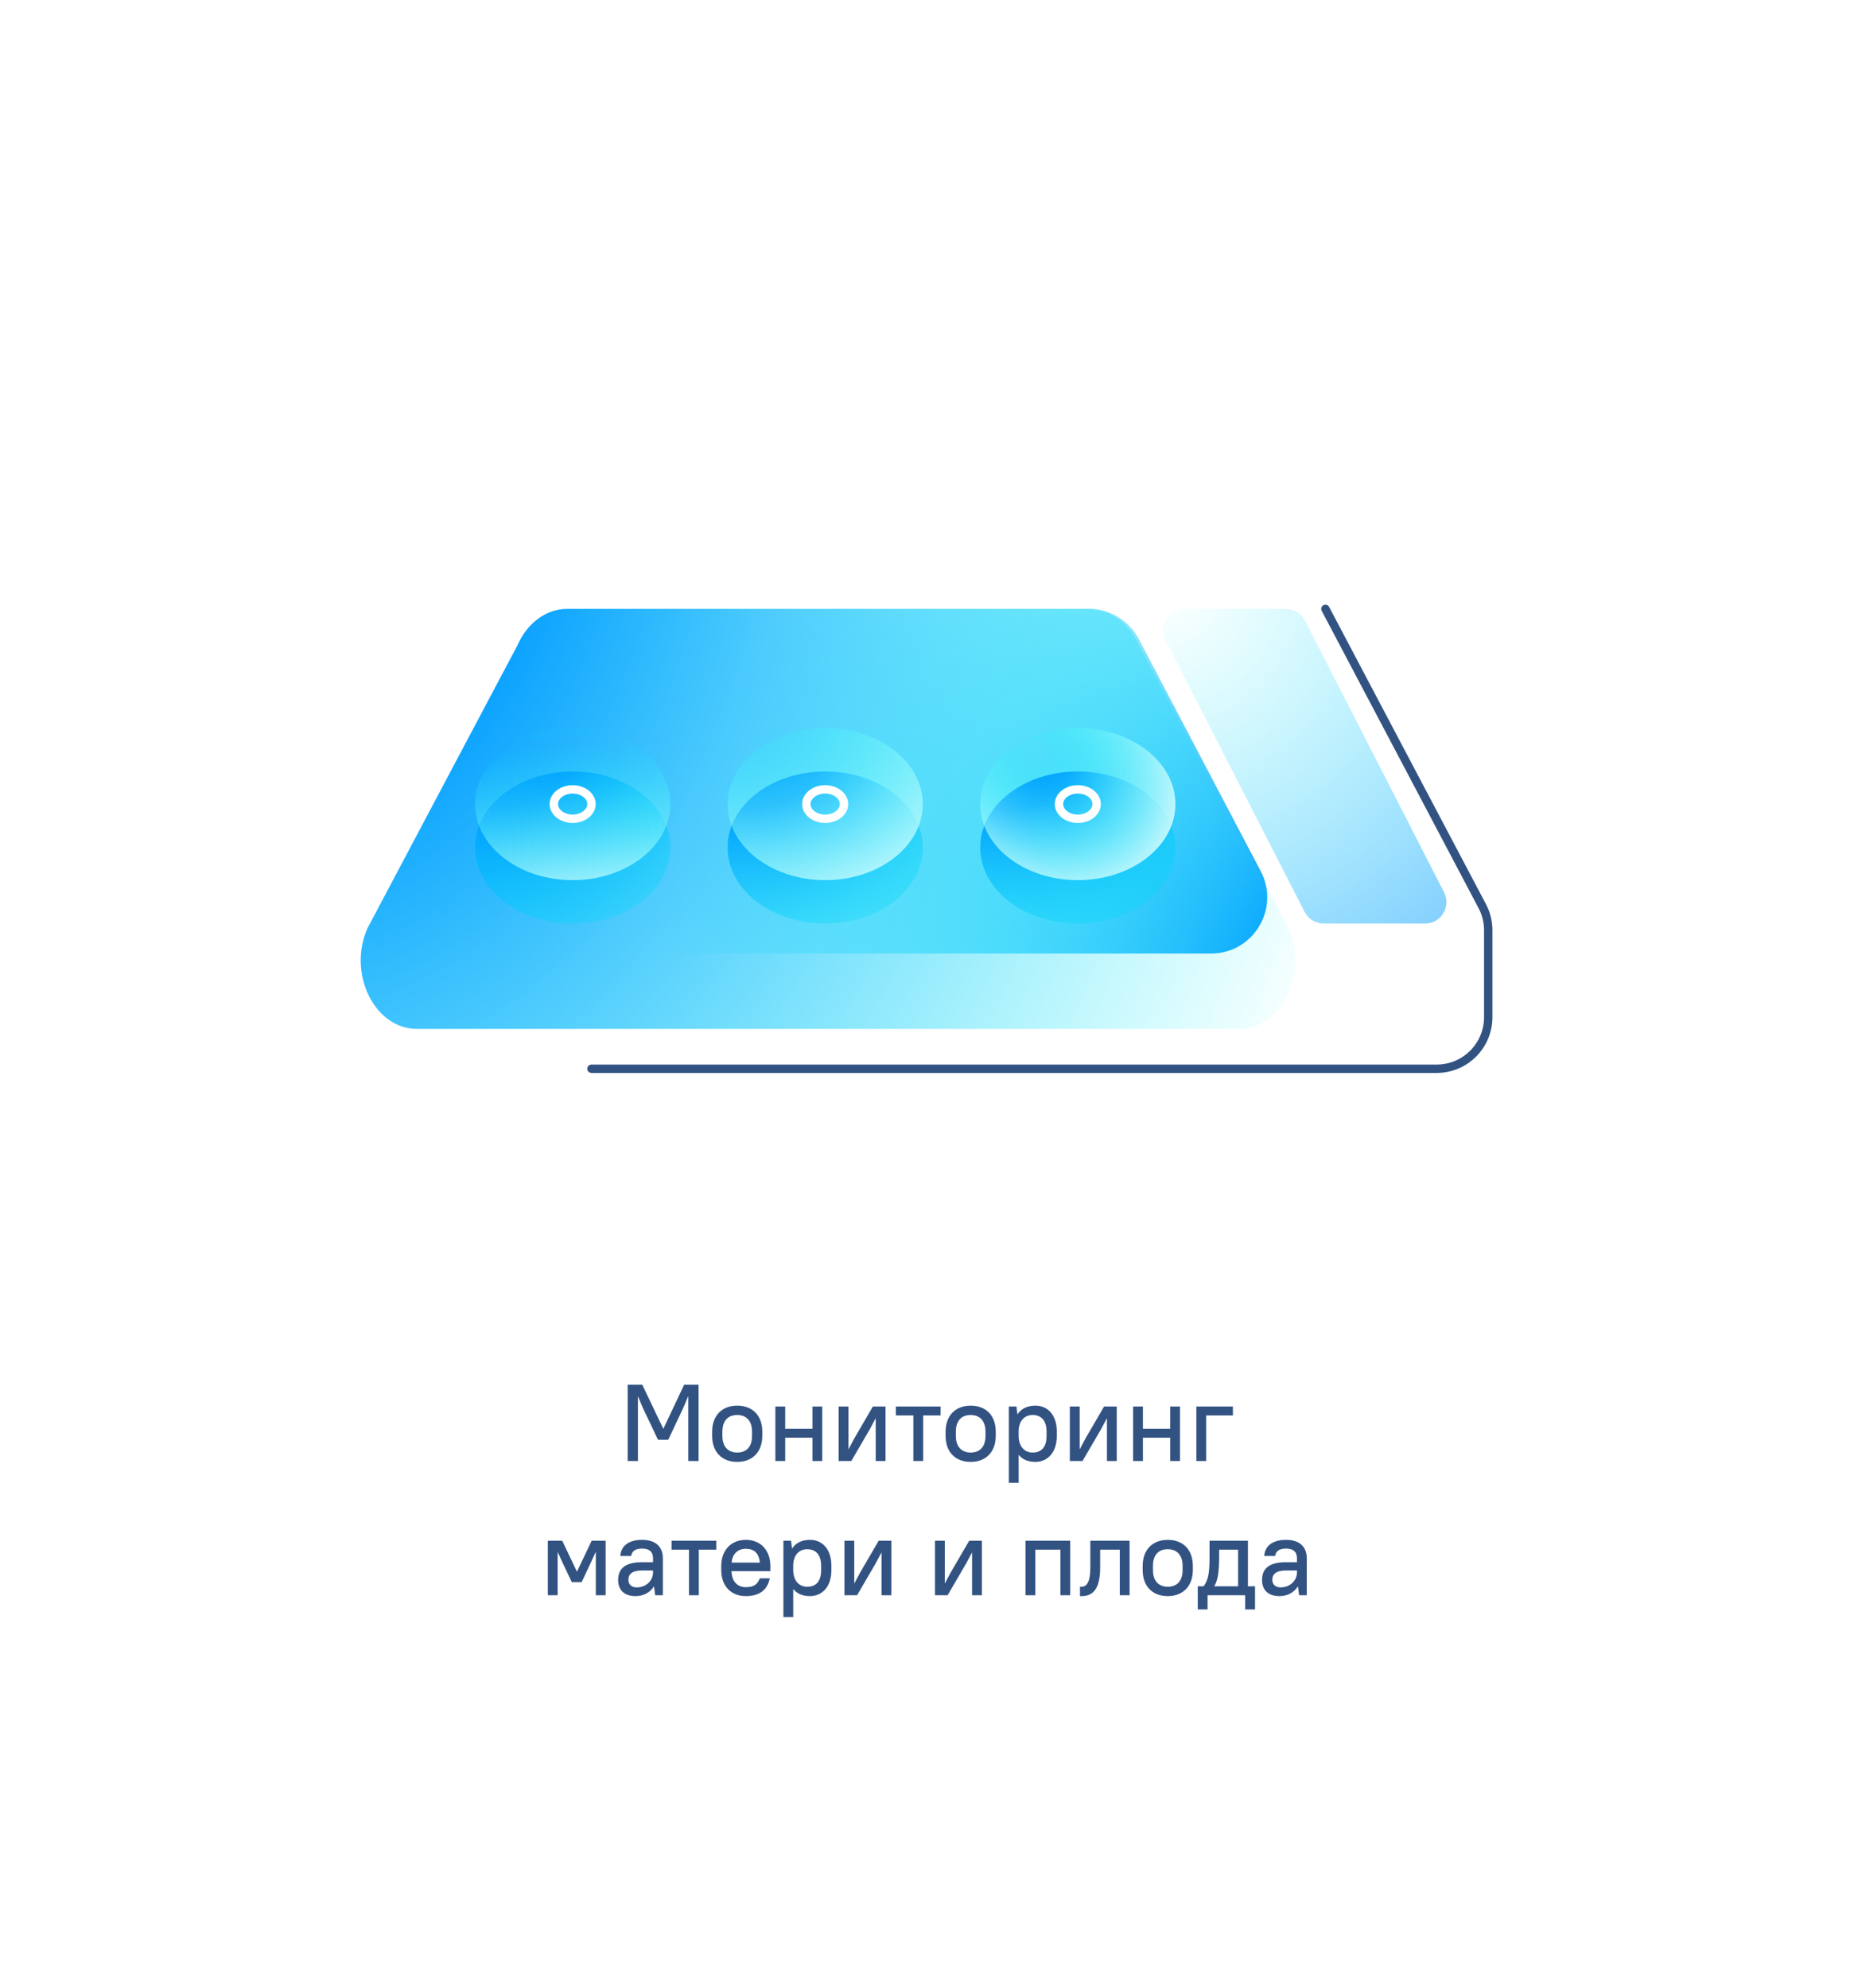
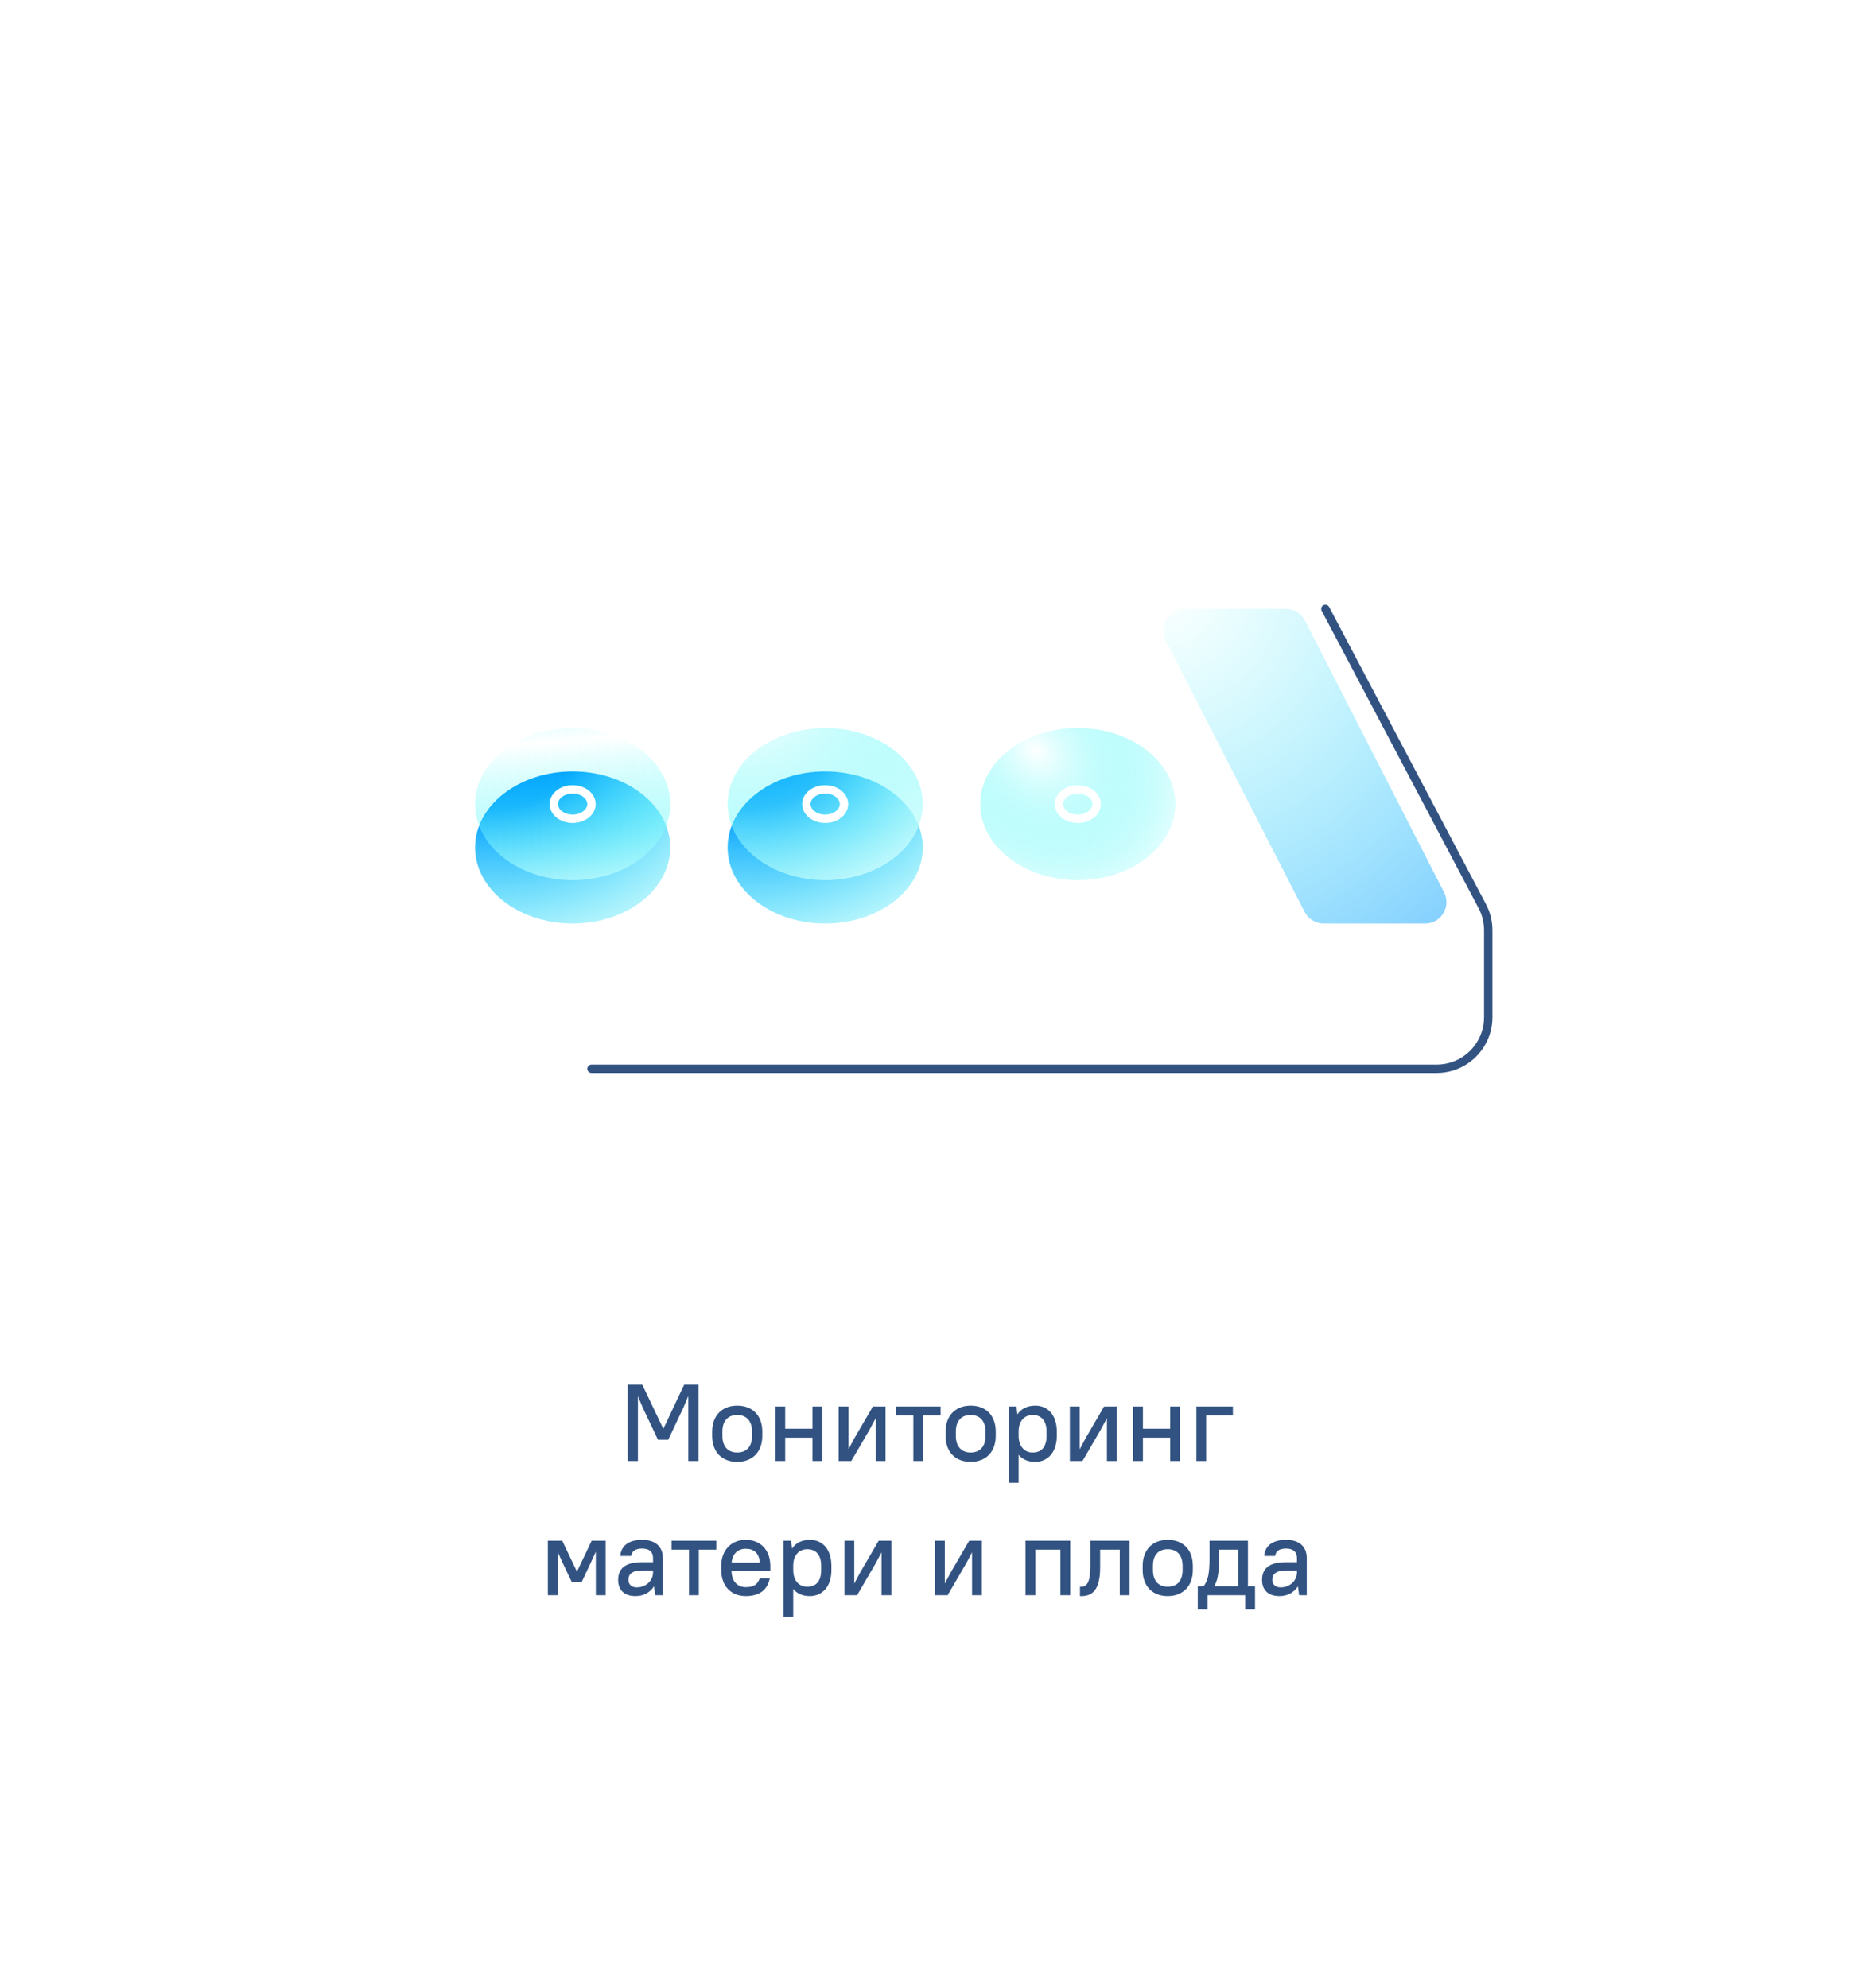
<svg xmlns="http://www.w3.org/2000/svg" width="221" height="237" viewBox="0 0 221 237" fill="none">
  <g filter="url(#filter0_d_579_1756)">
    <rect x="24" y="24" width="172.426" height="188.017" rx="10" fill="white" />
  </g>
  <path d="M78.433 171.643H79.655L81.462 167.808L82.047 166.43V174.178H83.269V165.078H81.553L79.07 170.343L76.561 165.078H74.819V174.178H76.041V166.443L76.613 167.808L78.433 171.643ZM87.878 174.282C89.685 174.282 90.868 173.099 90.868 171.175V170.681C90.868 168.744 89.698 167.574 87.878 167.574C86.071 167.574 84.888 168.757 84.888 170.681V171.175C84.888 173.112 86.058 174.282 87.878 174.282ZM87.878 173.164C86.799 173.164 86.11 172.475 86.11 171.175V170.681C86.11 169.368 86.786 168.692 87.878 168.692C88.957 168.692 89.646 169.381 89.646 170.681V171.175C89.646 172.488 88.97 173.164 87.878 173.164ZM96.846 174.178H98.016V167.678H96.846V170.33H93.596V167.678H92.426V174.178H93.596V171.396H96.846V174.178ZM104.387 174.178H105.557V167.678H104.049L101.852 171.448L101.137 172.787V167.678H99.967V174.178H101.475L103.672 170.408L104.387 169.069V174.178ZM106.793 168.744H108.873V174.178H110.043V168.744H112.123V167.678H106.793V168.744ZM115.706 174.282C117.513 174.282 118.696 173.099 118.696 171.175V170.681C118.696 168.744 117.526 167.574 115.706 167.574C113.899 167.574 112.716 168.757 112.716 170.681V171.175C112.716 173.112 113.886 174.282 115.706 174.282ZM115.706 173.164C114.627 173.164 113.938 172.475 113.938 171.175V170.681C113.938 169.368 114.614 168.692 115.706 168.692C116.785 168.692 117.474 169.381 117.474 170.681V171.175C117.474 172.488 116.798 173.164 115.706 173.164ZM123.4 174.282C124.869 174.282 125.974 173.177 125.974 171.175V170.681C125.974 168.666 124.882 167.574 123.413 167.574C122.477 167.574 121.736 167.925 121.281 168.614L121.164 167.678H120.254V176.778H121.424V173.437C121.879 173.996 122.555 174.282 123.4 174.282ZM123.088 173.164C122.126 173.164 121.424 172.449 121.424 171.175V170.59C121.45 169.355 122.152 168.692 123.088 168.692C124.115 168.692 124.752 169.342 124.752 170.681V171.175C124.752 172.54 124.128 173.164 123.088 173.164ZM131.948 174.178H133.118V167.678H131.61L129.413 171.448L128.698 172.787V167.678H127.528V174.178H129.036L131.233 170.408L131.948 169.069V174.178ZM139.489 174.178H140.659V167.678H139.489V170.33H136.239V167.678H135.069V174.178H136.239V171.396H139.489V174.178ZM142.61 174.178H143.78V168.744H146.965V167.678H142.61V174.178ZM68.162 188.618H69.332L70.372 186.408L71.022 184.991V190.178H72.192V183.678H70.528L68.773 187.37L67.018 183.678H65.302V190.178H66.472V185.004L67.109 186.408L68.162 188.618ZM75.763 190.282C76.712 190.282 77.492 189.853 77.96 189.112L78.103 190.178H79.013V185.758C79.013 184.419 78.168 183.574 76.543 183.574C74.827 183.574 74.008 184.393 73.943 185.498H75.243C75.308 184.978 75.672 184.614 76.543 184.614C77.427 184.614 77.843 185.03 77.843 185.758V186.239H76.543C74.476 186.239 73.683 187.032 73.683 188.358C73.683 189.554 74.411 190.282 75.763 190.282ZM75.893 189.242C75.269 189.242 74.905 188.878 74.905 188.332C74.905 187.669 75.347 187.227 76.543 187.227H77.843V187.461C77.843 188.423 77.024 189.242 75.893 189.242ZM80.05 184.744H82.13V190.178H83.3V184.744H85.38V183.678H80.05V184.744ZM88.899 190.282C90.654 190.282 91.499 189.437 91.759 188.163H90.563C90.303 188.839 89.926 189.216 88.899 189.216C87.924 189.216 87.235 188.566 87.196 187.305H91.824V186.681C91.824 184.77 90.628 183.574 88.899 183.574C87.183 183.574 85.974 184.783 85.974 186.681V187.175C85.974 189.099 87.157 190.282 88.899 190.282ZM88.899 184.64C89.874 184.64 90.472 185.147 90.576 186.291H87.209C87.326 185.186 87.976 184.64 88.899 184.64ZM96.53 190.282C97.999 190.282 99.104 189.177 99.104 187.175V186.681C99.104 184.666 98.012 183.574 96.543 183.574C95.607 183.574 94.866 183.925 94.411 184.614L94.294 183.678H93.384V192.778H94.554V189.437C95.009 189.996 95.685 190.282 96.53 190.282ZM96.218 189.164C95.256 189.164 94.554 188.449 94.554 187.175V186.59C94.58 185.355 95.282 184.692 96.218 184.692C97.245 184.692 97.882 185.342 97.882 186.681V187.175C97.882 188.54 97.258 189.164 96.218 189.164ZM105.079 190.178H106.249V183.678H104.741L102.544 187.448L101.829 188.787V183.678H100.659V190.178H102.167L104.364 186.408L105.079 185.069V190.178ZM115.87 190.178H117.04V183.678H115.532L113.335 187.448L112.62 188.787V183.678H111.45V190.178H112.958L115.155 186.408L115.87 185.069V190.178ZM126.401 190.178H127.571V183.678H122.241V190.178H123.411V184.744H126.401V190.178ZM128.735 190.282H128.93C130.282 190.282 131.14 189.437 131.14 186.876V184.744H133.48V190.178H134.65V183.678H129.97V186.876C129.97 188.683 129.489 189.164 128.93 189.164H128.735V190.282ZM139.199 190.282C141.006 190.282 142.189 189.099 142.189 187.175V186.681C142.189 184.744 141.019 183.574 139.199 183.574C137.392 183.574 136.209 184.757 136.209 186.681V187.175C136.209 189.112 137.379 190.282 139.199 190.282ZM139.199 189.164C138.12 189.164 137.431 188.475 137.431 187.175V186.681C137.431 185.368 138.107 184.692 139.199 184.692C140.278 184.692 140.967 185.381 140.967 186.681V187.175C140.967 188.488 140.291 189.164 139.199 189.164ZM148.43 191.868H149.6V189.112H148.755V183.678H144.179V185.628C144.179 187.552 144.023 188.358 143.477 189.112H142.775V191.868H143.945V190.178H148.43V191.868ZM145.323 185.628V184.744H147.585V189.112H144.738C145.089 188.514 145.323 187.708 145.323 185.628ZM152.519 190.282C153.468 190.282 154.248 189.853 154.716 189.112L154.859 190.178H155.769V185.758C155.769 184.419 154.924 183.574 153.299 183.574C151.583 183.574 150.764 184.393 150.699 185.498H151.999C152.064 184.978 152.428 184.614 153.299 184.614C154.183 184.614 154.599 185.03 154.599 185.758V186.239H153.299C151.232 186.239 150.439 187.032 150.439 188.358C150.439 189.554 151.167 190.282 152.519 190.282ZM152.649 189.242C152.025 189.242 151.661 188.878 151.661 188.332C151.661 187.669 152.103 187.227 153.299 187.227H154.599V187.461C154.599 188.423 153.78 189.242 152.649 189.242Z" fill="#325382" />
  <g clip-path="url(#clip0_579_1756)">
-     <path d="M129.816 72.588H67.58C65.101 72.588 62.821 73.964 61.658 76.163L47.124 103.869C44.786 108.326 48.017 113.677 53.046 113.677H144.362C149.39 113.677 152.621 108.326 150.283 103.869L135.738 76.163C134.586 73.964 132.307 72.588 129.816 72.588Z" fill="url(#paint0_radial_579_1756)" />
-     <path d="M129.851 72.588H67.591C65.112 72.588 62.833 74.269 61.67 76.951L43.776 110.713C41.437 116.146 44.668 122.661 49.697 122.661H147.698C152.727 122.661 155.958 116.146 153.62 110.713L135.761 76.951C134.61 74.269 132.33 72.588 129.839 72.588H129.851Z" fill="url(#paint1_radial_579_1756)" />
-     <path d="M128.477 110.102C134.901 110.102 140.108 106.043 140.108 101.036C140.108 96.028 134.901 91.969 128.477 91.969C122.052 91.969 116.845 96.028 116.845 101.036C116.845 106.043 122.052 110.102 128.477 110.102Z" fill="url(#paint2_radial_579_1756)" />
    <path d="M98.363 110.102C104.787 110.102 109.995 106.043 109.995 101.036C109.995 96.028 104.787 91.969 98.363 91.969C91.939 91.969 86.731 96.028 86.731 101.036C86.731 106.043 91.939 110.102 98.363 110.102Z" fill="url(#paint3_radial_579_1756)" />
    <path d="M68.261 110.102C74.685 110.102 79.893 106.043 79.893 101.036C79.893 96.028 74.685 91.969 68.261 91.969C61.837 91.969 56.629 96.028 56.629 101.036C56.629 106.043 61.837 110.102 68.261 110.102Z" fill="url(#paint4_radial_579_1756)" />
    <path d="M98.363 104.927C104.787 104.927 109.995 100.867 109.995 95.86C109.995 90.852 104.787 86.793 98.363 86.793C91.939 86.793 86.731 90.852 86.731 95.86C86.731 100.867 91.939 104.927 98.363 104.927Z" fill="url(#paint5_radial_579_1756)" />
    <path d="M68.261 104.927C74.685 104.927 79.893 100.867 79.893 95.86C79.893 90.852 74.685 86.793 68.261 86.793C61.837 86.793 56.629 90.852 56.629 95.86C56.629 100.867 61.837 104.927 68.261 104.927Z" fill="url(#paint6_radial_579_1756)" />
    <path d="M153.279 72.588H141.189C139.286 72.588 138.052 74.599 138.921 76.304L155.512 108.714C155.946 109.561 156.828 110.102 157.779 110.102H169.869C171.773 110.102 173.006 108.091 172.137 106.385L155.547 73.975C155.112 73.129 154.231 72.588 153.279 72.588Z" fill="url(#paint7_radial_579_1756)" />
    <path d="M128.477 104.927C134.901 104.927 140.108 100.867 140.108 95.86C140.108 90.852 134.901 86.793 128.477 86.793C122.052 86.793 116.845 90.852 116.845 95.86C116.845 100.867 122.052 104.927 128.477 104.927Z" fill="url(#paint8_radial_579_1756)" />
    <path d="M128.477 97.612C129.716 97.612 130.721 96.827 130.721 95.86C130.721 94.892 129.716 94.107 128.477 94.107C127.237 94.107 126.232 94.892 126.232 95.86C126.232 96.827 127.237 97.612 128.477 97.612Z" stroke="white" stroke-linecap="round" stroke-linejoin="round" />
    <path d="M98.362 97.612C99.602 97.612 100.606 96.827 100.606 95.86C100.606 94.892 99.602 94.107 98.362 94.107C97.123 94.107 96.118 94.892 96.118 95.86C96.118 96.827 97.123 97.612 98.362 97.612Z" stroke="white" stroke-linecap="round" stroke-linejoin="round" />
    <path d="M68.261 97.612C69.5 97.612 70.505 96.827 70.505 95.86C70.505 94.892 69.5 94.107 68.261 94.107C67.021 94.107 66.017 94.892 66.017 95.86C66.017 96.827 67.021 97.612 68.261 97.612Z" stroke="white" stroke-linecap="round" stroke-linejoin="round" />
    <path d="M70.505 127.412H171.256C174.651 127.412 177.4 124.66 177.4 121.262V110.889C177.4 109.89 177.154 108.902 176.684 108.02L157.991 72.588" stroke="#325382" stroke-linecap="round" stroke-linejoin="round" />
  </g>
  <defs>
    <filter id="filter0_d_579_1756" x="0" y="0" width="220.427" height="236.018" filterUnits="userSpaceOnUse" color-interpolation-filters="sRGB">
      <feFlood flood-opacity="0" result="BackgroundImageFix" />
      <feColorMatrix in="SourceAlpha" type="matrix" values="0 0 0 0 0 0 0 0 0 0 0 0 0 0 0 0 0 0 127 0" result="hardAlpha" />
      <feOffset />
      <feGaussianBlur stdDeviation="12" />
      <feComposite in2="hardAlpha" operator="out" />
      <feColorMatrix type="matrix" values="0 0 0 0 0.38 0 0 0 0 0.467 0 0 0 0 0.506 0 0 0 0.1 0" />
      <feBlend mode="normal" in2="BackgroundImageFix" result="effect1_dropShadow_579_1756" />
      <feBlend mode="normal" in="SourceGraphic" in2="effect1_dropShadow_579_1756" result="shape" />
    </filter>
    <radialGradient id="paint0_radial_579_1756" cx="0" cy="0" r="1" gradientUnits="userSpaceOnUse" gradientTransform="translate(175.5 124.5) rotate(-148.181) scale(97.679 97.766)">
      <stop offset="0.25" stop-color="#0099FF" />
      <stop offset="1" stop-color="#00F5F5" stop-opacity="0" />
    </radialGradient>
    <radialGradient id="paint1_radial_579_1756" cx="0" cy="0" r="1" gradientUnits="userSpaceOnUse" gradientTransform="translate(30.499 54.787) scale(138.208 168.763)">
      <stop offset="0.221" stop-color="#0099FF" />
      <stop offset="0.998" stop-color="#00F5F5" stop-opacity="0" />
    </radialGradient>
    <radialGradient id="paint2_radial_579_1756" cx="0" cy="0" r="1" gradientUnits="userSpaceOnUse" gradientTransform="translate(119.077 89.071) scale(38.056 29.71)">
      <stop offset="0.25" stop-color="#0099FF" />
      <stop offset="1" stop-color="#00F5F5" stop-opacity="0" />
    </radialGradient>
    <radialGradient id="paint3_radial_579_1756" cx="0" cy="0" r="1" gradientUnits="userSpaceOnUse" gradientTransform="translate(88.976 89.071) scale(38.056 29.71)">
      <stop offset="0.25" stop-color="#0099FF" />
      <stop offset="1" stop-color="#00F5F5" stop-opacity="0" />
    </radialGradient>
    <radialGradient id="paint4_radial_579_1756" cx="0" cy="0" r="1" gradientUnits="userSpaceOnUse" gradientTransform="translate(58.873 89.071) scale(38.056 29.71)">
      <stop offset="0.25" stop-color="#0099FF" />
      <stop offset="1" stop-color="#00F5F5" stop-opacity="0" />
    </radialGradient>
    <radialGradient id="paint5_radial_579_1756" cx="0" cy="0" r="1" gradientUnits="userSpaceOnUse" gradientTransform="translate(88.976 83.878) scale(38.056 29.71)">
      <stop stop-color="#00F5F5" stop-opacity="0" />
      <stop offset="0.978" stop-color="white" />
    </radialGradient>
    <radialGradient id="paint6_radial_579_1756" cx="0" cy="0" r="1" gradientUnits="userSpaceOnUse" gradientTransform="translate(65.5 88.5) rotate(85.236) scale(30.104 2631.16)">
      <stop stop-color="#00F5F5" stop-opacity="0" />
      <stop offset="0.75" stop-color="white" />
    </radialGradient>
    <radialGradient id="paint7_radial_579_1756" cx="0" cy="0" r="1" gradientUnits="userSpaceOnUse" gradientTransform="translate(138.463 69.813) scale(54.235 54.283)">
      <stop stop-color="#00F5F5" stop-opacity="0" />
      <stop offset="1" stop-color="#0099FF" stop-opacity="0.5" />
    </radialGradient>
    <radialGradient id="paint8_radial_579_1756" cx="0" cy="0" r="1" gradientUnits="userSpaceOnUse" gradientTransform="translate(123.5 89.5) rotate(43.21) scale(22.639 17.674)">
      <stop stop-color="#00F5F5" stop-opacity="0" />
      <stop offset="0.976" stop-color="white" />
    </radialGradient>
    <clipPath id="clip0_579_1756">
      <rect width="135" height="56" fill="white" transform="translate(43 72)" />
    </clipPath>
  </defs>
</svg>